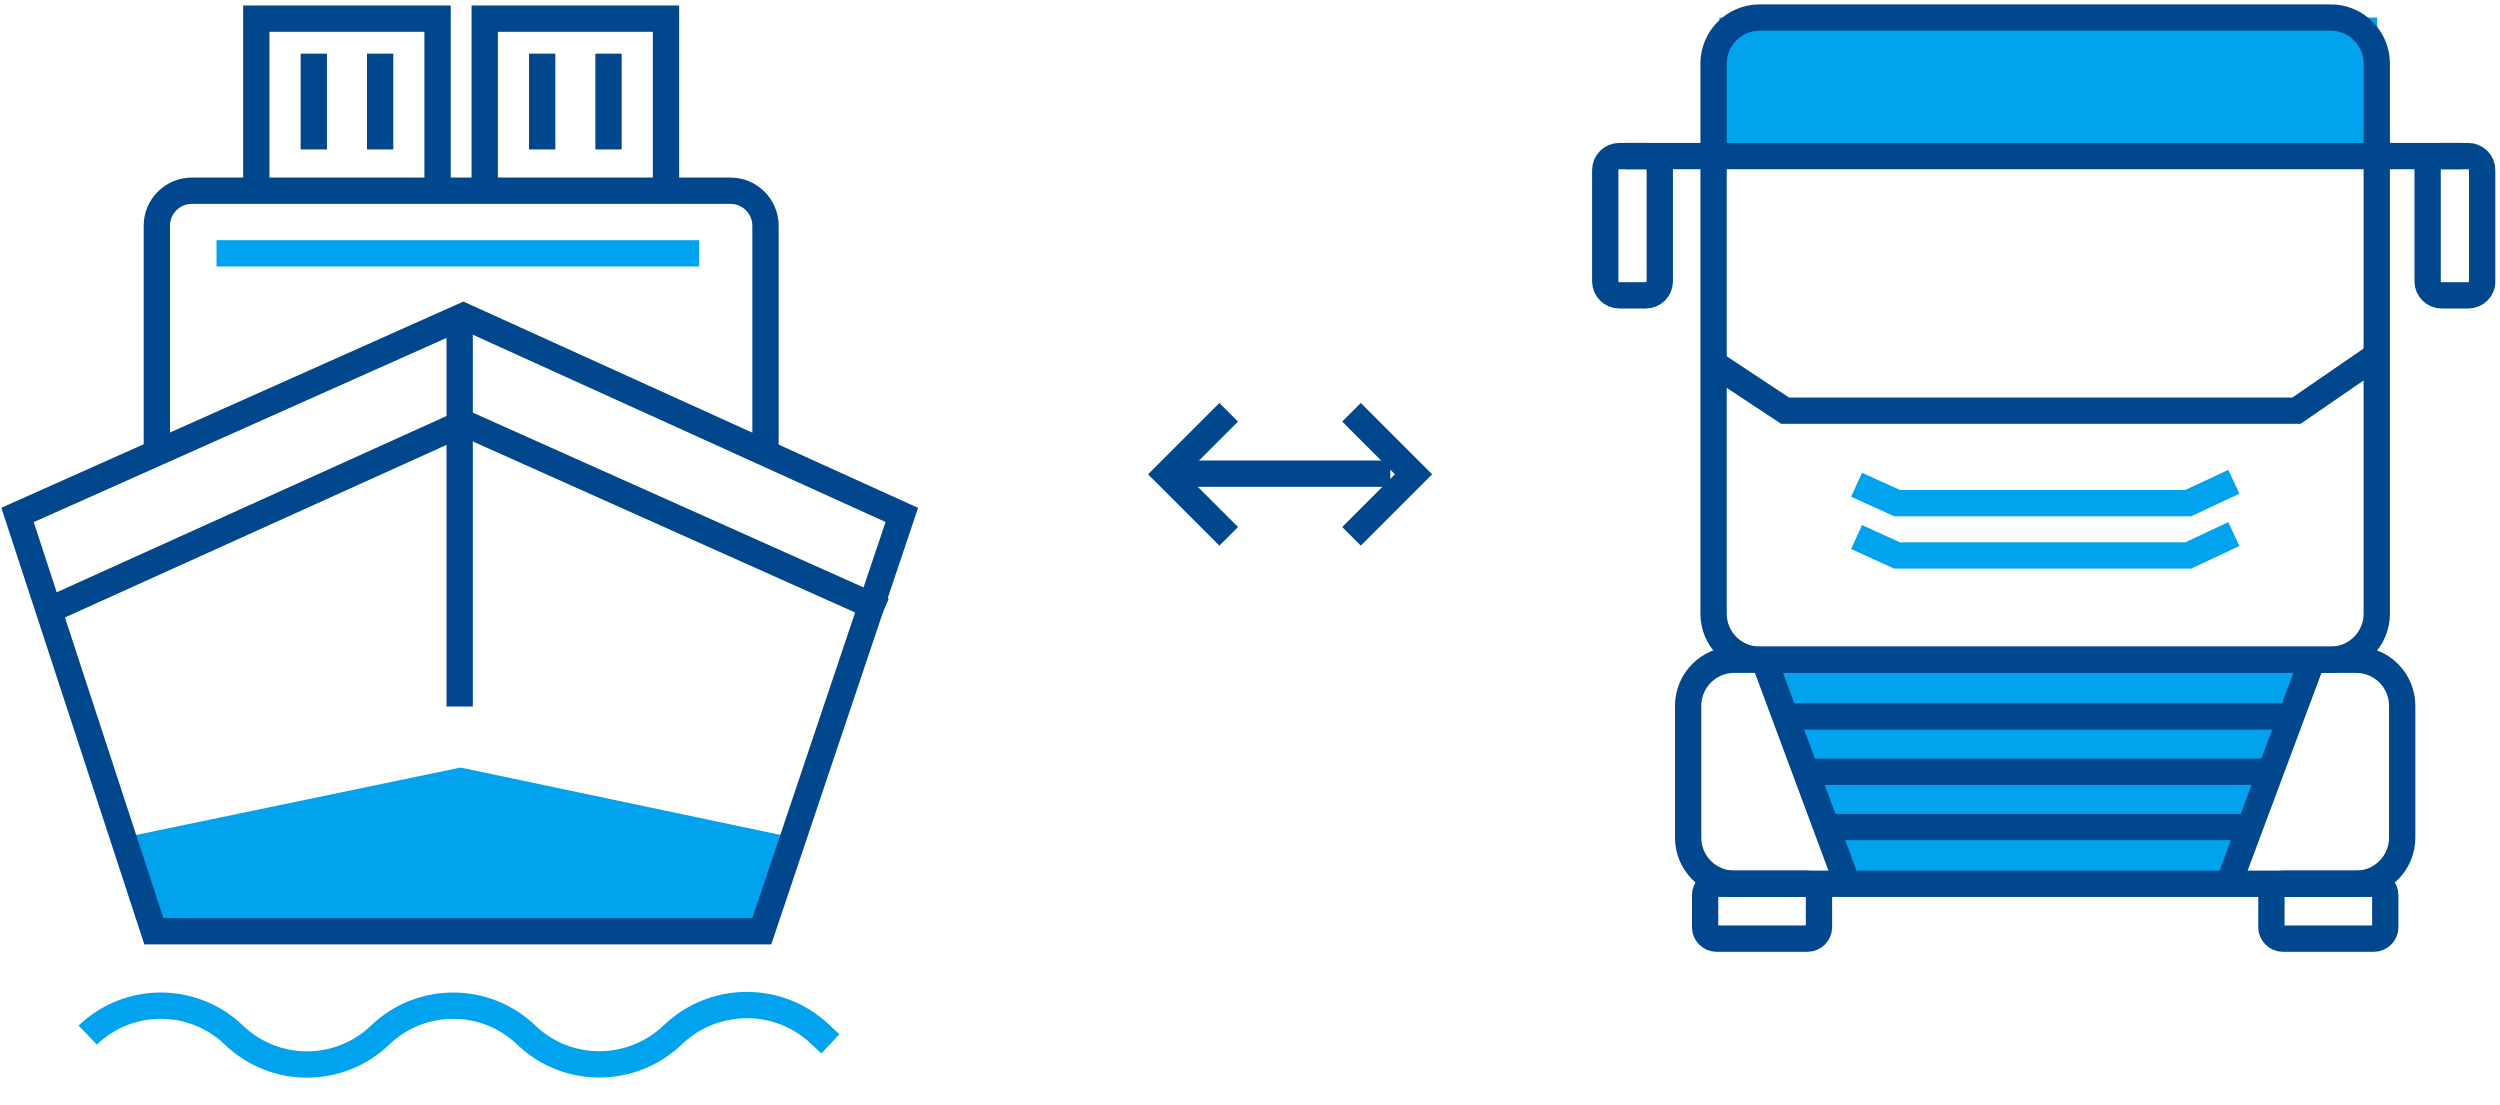
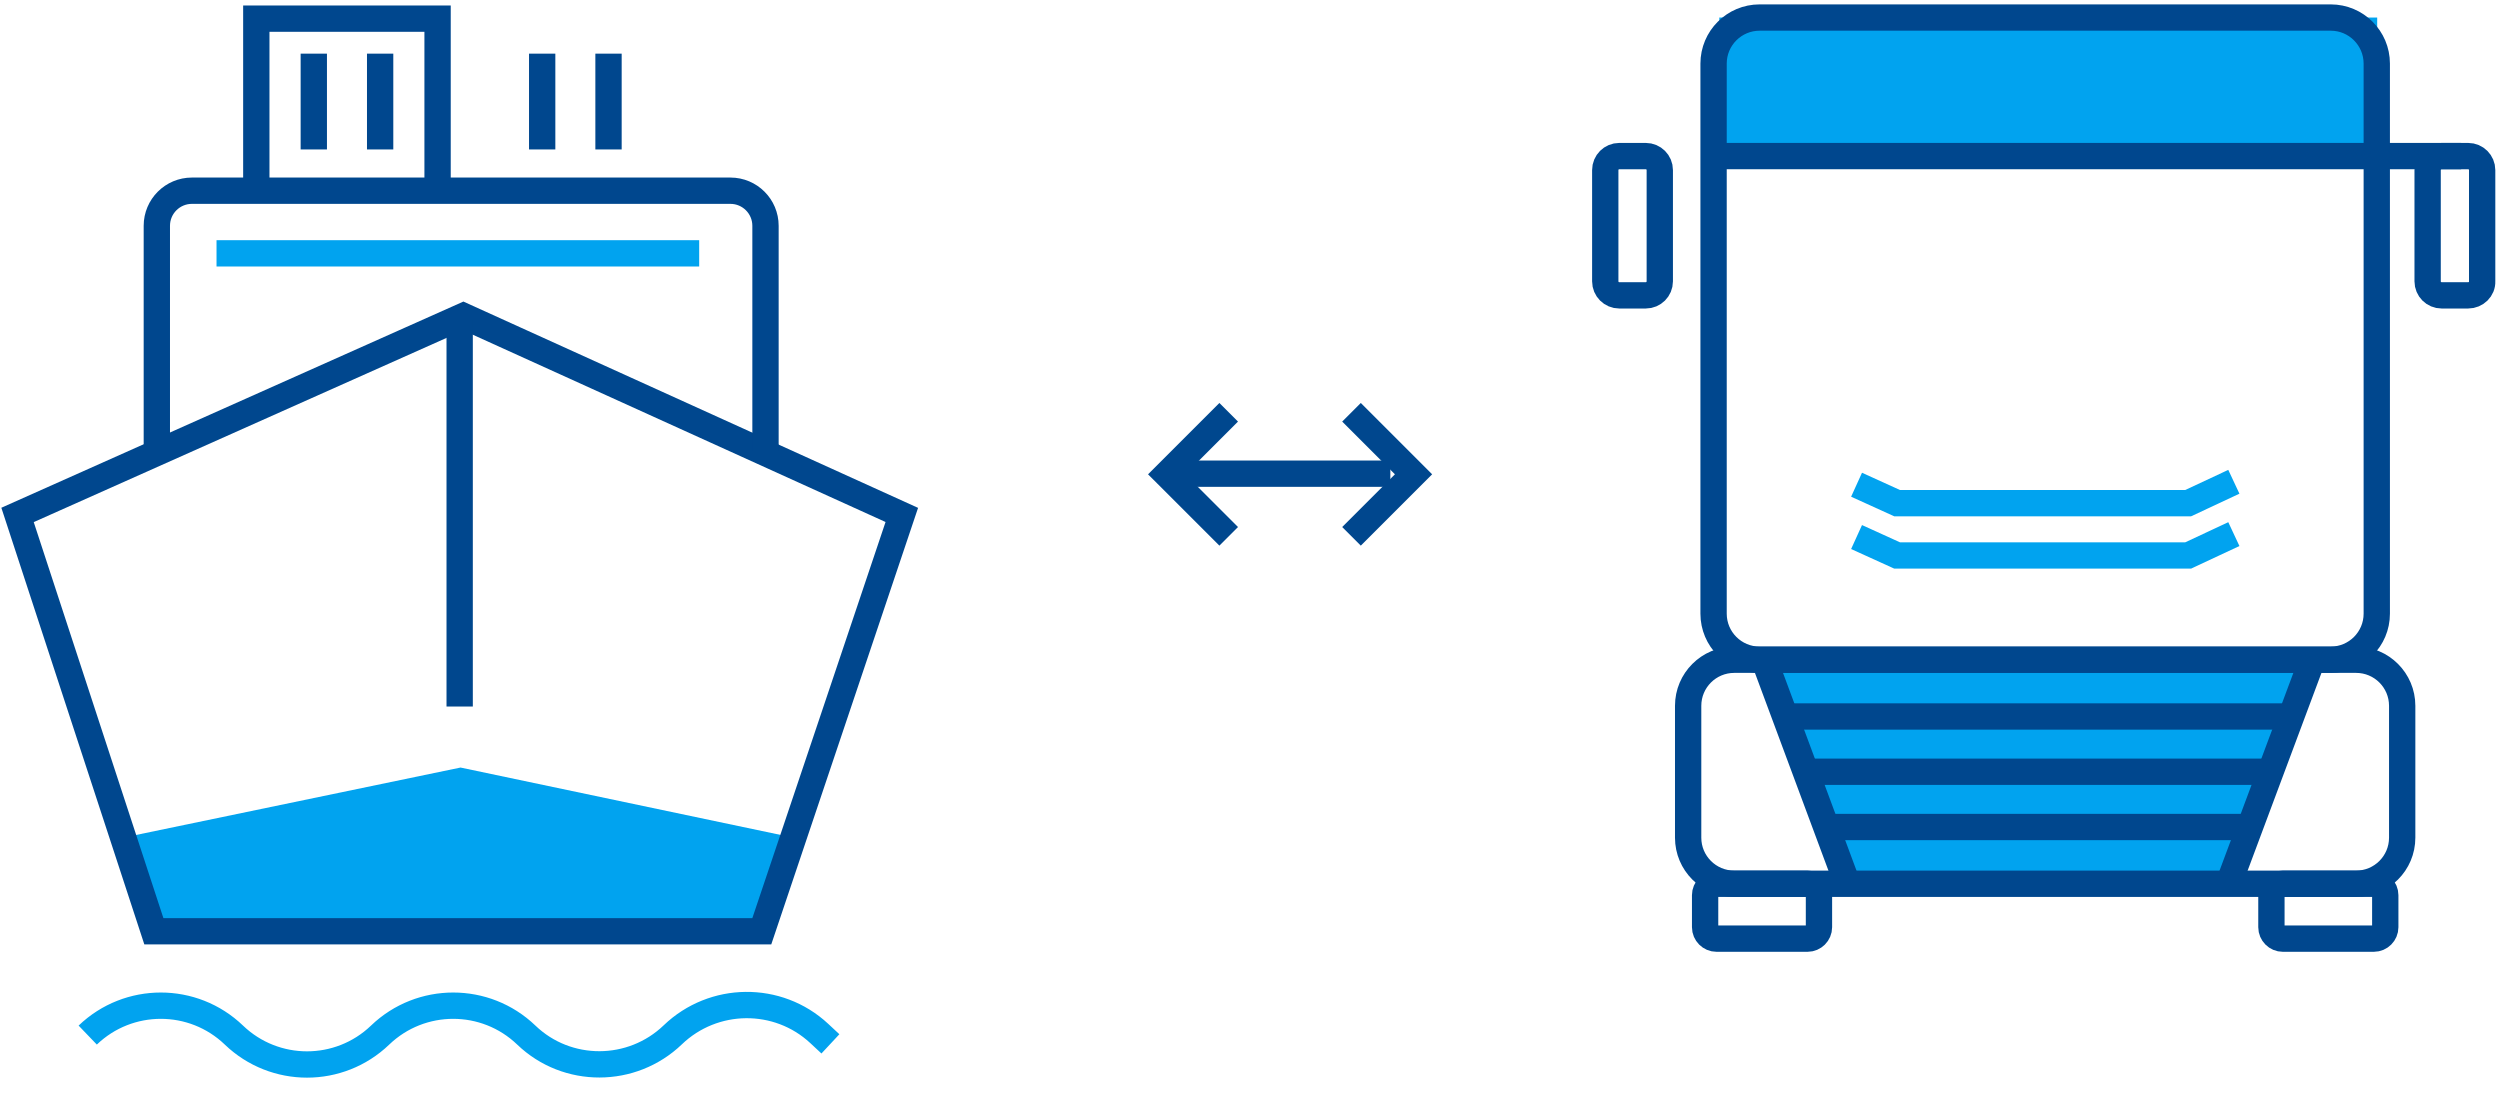
<svg xmlns="http://www.w3.org/2000/svg" width="285" height="126" viewBox="0 0 285 126" fill="none">
  <path d="M86.5 106.5H16.5L14 95.5L52.5 87.5L90.5 95.5L86.5 106.5Z" fill="#01A3EF" />
  <path d="M10 118V118C14.656 113.53 22.01 113.53 26.667 118V118C31.323 122.47 38.677 122.47 43.333 118V118C47.99 113.53 55.344 113.53 60 118V118C64.656 122.47 72.042 122.439 76.699 117.969V117.969C81.339 113.515 88.682 113.428 93.39 117.811L94.667 119" stroke="#01A3EF" stroke-width="3" />
  <path d="M2 58.703L52.823 36.022L102.806 58.703L86.845 106.165H17.541L2 58.703Z" stroke="#00478E" stroke-width="3" stroke-miterlimit="10" />
-   <path d="M4.523 70.044L52.826 48.203L100.709 69.624" stroke="#00478E" stroke-width="3" stroke-miterlimit="10" />
  <path d="M52.402 80.544V36.442" stroke="#00478E" stroke-width="3" stroke-miterlimit="10" />
  <path d="M17.879 51.478V25.741C17.879 23.532 19.67 21.741 21.879 21.741H83.267C85.476 21.741 87.267 23.532 87.267 25.741V51.478" stroke="#00478E" stroke-width="3" stroke-miterlimit="10" />
  <path d="M35.773 17.037V6.116" stroke="#00478E" stroke-width="3" stroke-miterlimit="10" />
  <path d="M43.336 17.037V6.116" stroke="#00478E" stroke-width="3" stroke-miterlimit="10" />
  <path d="M29.219 21.615V2.126H49.884V21.615" stroke="#00478E" stroke-width="3" stroke-miterlimit="10" />
  <path d="M61.809 17.037V6.116" stroke="#00478E" stroke-width="3" stroke-miterlimit="10" />
  <path d="M69.371 17.037V6.116" stroke="#00478E" stroke-width="3" stroke-miterlimit="10" />
-   <path d="M55.258 21.615V2.126H75.923V21.615" stroke="#00478E" stroke-width="3" stroke-miterlimit="10" />
  <path d="M79.707 28.881H24.684" stroke="#01A3EF" stroke-width="3" stroke-miterlimit="10" />
  <path d="M135 54H158.5" stroke="#00478E" stroke-width="3" />
  <path d="M154.071 61.142L161.142 54.071L154.071 47" stroke="#00478E" stroke-width="3" />
  <path d="M140.07 47L132.998 54.071L140.07 61.142" stroke="#00478E" stroke-width="3" />
  <path d="M201.5 75H263L254.5 100H210L201.5 75Z" fill="#01A3EF" />
  <rect x="196" y="2" width="75" height="16" fill="#01A3EF" />
  <path d="M268.6 100.747H197.7C194.801 100.747 192.449 98.395 192.449 95.497V80.46C192.449 77.562 194.801 75.21 197.7 75.21H268.6C271.498 75.21 273.85 77.562 273.85 80.46V95.497C273.85 98.395 271.498 100.747 268.6 100.747Z" stroke="#00478E" stroke-width="3" stroke-miterlimit="10" />
  <path d="M206.059 107.006H195.685C194.971 107.006 194.383 106.418 194.383 105.704V102.05C194.383 101.336 194.971 100.748 195.685 100.748H206.059C206.773 100.748 207.362 101.336 207.362 102.05V105.704C207.362 106.418 206.773 107.006 206.059 107.006Z" stroke="#00478E" stroke-width="3" stroke-miterlimit="10" />
  <path d="M270.618 107.006H260.243C259.529 107.006 258.941 106.418 258.941 105.704V102.05C258.941 101.336 259.529 100.748 260.243 100.748H270.618C271.332 100.748 271.92 101.336 271.92 102.05V105.704C271.92 106.418 271.332 107.006 270.618 107.006Z" stroke="#00478E" stroke-width="3" stroke-miterlimit="10" />
  <path d="M265.702 75.21H200.598C197.7 75.21 195.348 72.858 195.348 69.96V7.25C195.348 4.352 197.7 2 200.598 2H265.702C268.6 2 270.952 4.352 270.952 7.25V69.96C270.952 72.858 268.6 75.21 265.702 75.21Z" stroke="#00478E" stroke-width="3" stroke-miterlimit="10" />
  <path d="M281.37 33.67H278.346C277.464 33.67 276.75 32.956 276.75 32.074V19.389C276.75 18.507 277.464 17.793 278.346 17.793H281.37C282.252 17.793 282.966 18.507 282.966 19.389V32.074C283.008 32.956 282.252 33.67 281.37 33.67Z" stroke="#00478E" stroke-width="3" stroke-miterlimit="10" />
  <path d="M270.66 17.793H280.573" stroke="#00478E" stroke-width="3" stroke-miterlimit="10" />
  <path d="M184.596 33.67H187.62C188.502 33.67 189.216 32.956 189.216 32.074V19.389C189.216 18.507 188.502 17.793 187.62 17.793H184.596C183.714 17.793 183 18.507 183 19.389V32.074C183 32.956 183.714 33.67 184.596 33.67Z" stroke="#00478E" stroke-width="3" stroke-miterlimit="10" />
-   <path d="M195.311 17.793H185.398" stroke="#00478E" stroke-width="3" stroke-miterlimit="10" />
  <path d="M195.309 17.793H270.913H195.309Z" stroke="#00478E" stroke-width="3" stroke-miterlimit="10" />
  <path d="M205.602 87.979H258.945H205.602Z" stroke="#00478E" stroke-width="3" stroke-miterlimit="10" />
  <path d="M203.078 81.679H261.462H203.078Z" stroke="#00478E" stroke-width="3" stroke-miterlimit="10" />
  <path d="M207.277 94.279H257.26H207.277Z" stroke="#00478E" stroke-width="3" stroke-miterlimit="10" />
-   <path d="M195.309 41.398L203.499 46.816H261.799L270.955 40.516" stroke="#00478E" stroke-width="3" stroke-miterlimit="10" />
  <path d="M211.648 55.259L216.269 57.359H249.451L254.659 54.923" stroke="#01A3EF" stroke-width="3" stroke-miterlimit="10" />
  <path d="M211.648 61.223L216.269 63.323H249.451L254.659 60.887" stroke="#01A3EF" stroke-width="3" stroke-miterlimit="10" />
  <path d="M201.105 75.21L210.598 100.747" stroke="#00478E" stroke-width="3" stroke-miterlimit="10" />
  <path d="M263.605 75.21L254.07 100.747" stroke="#00478E" stroke-width="3" stroke-miterlimit="10" />
</svg>